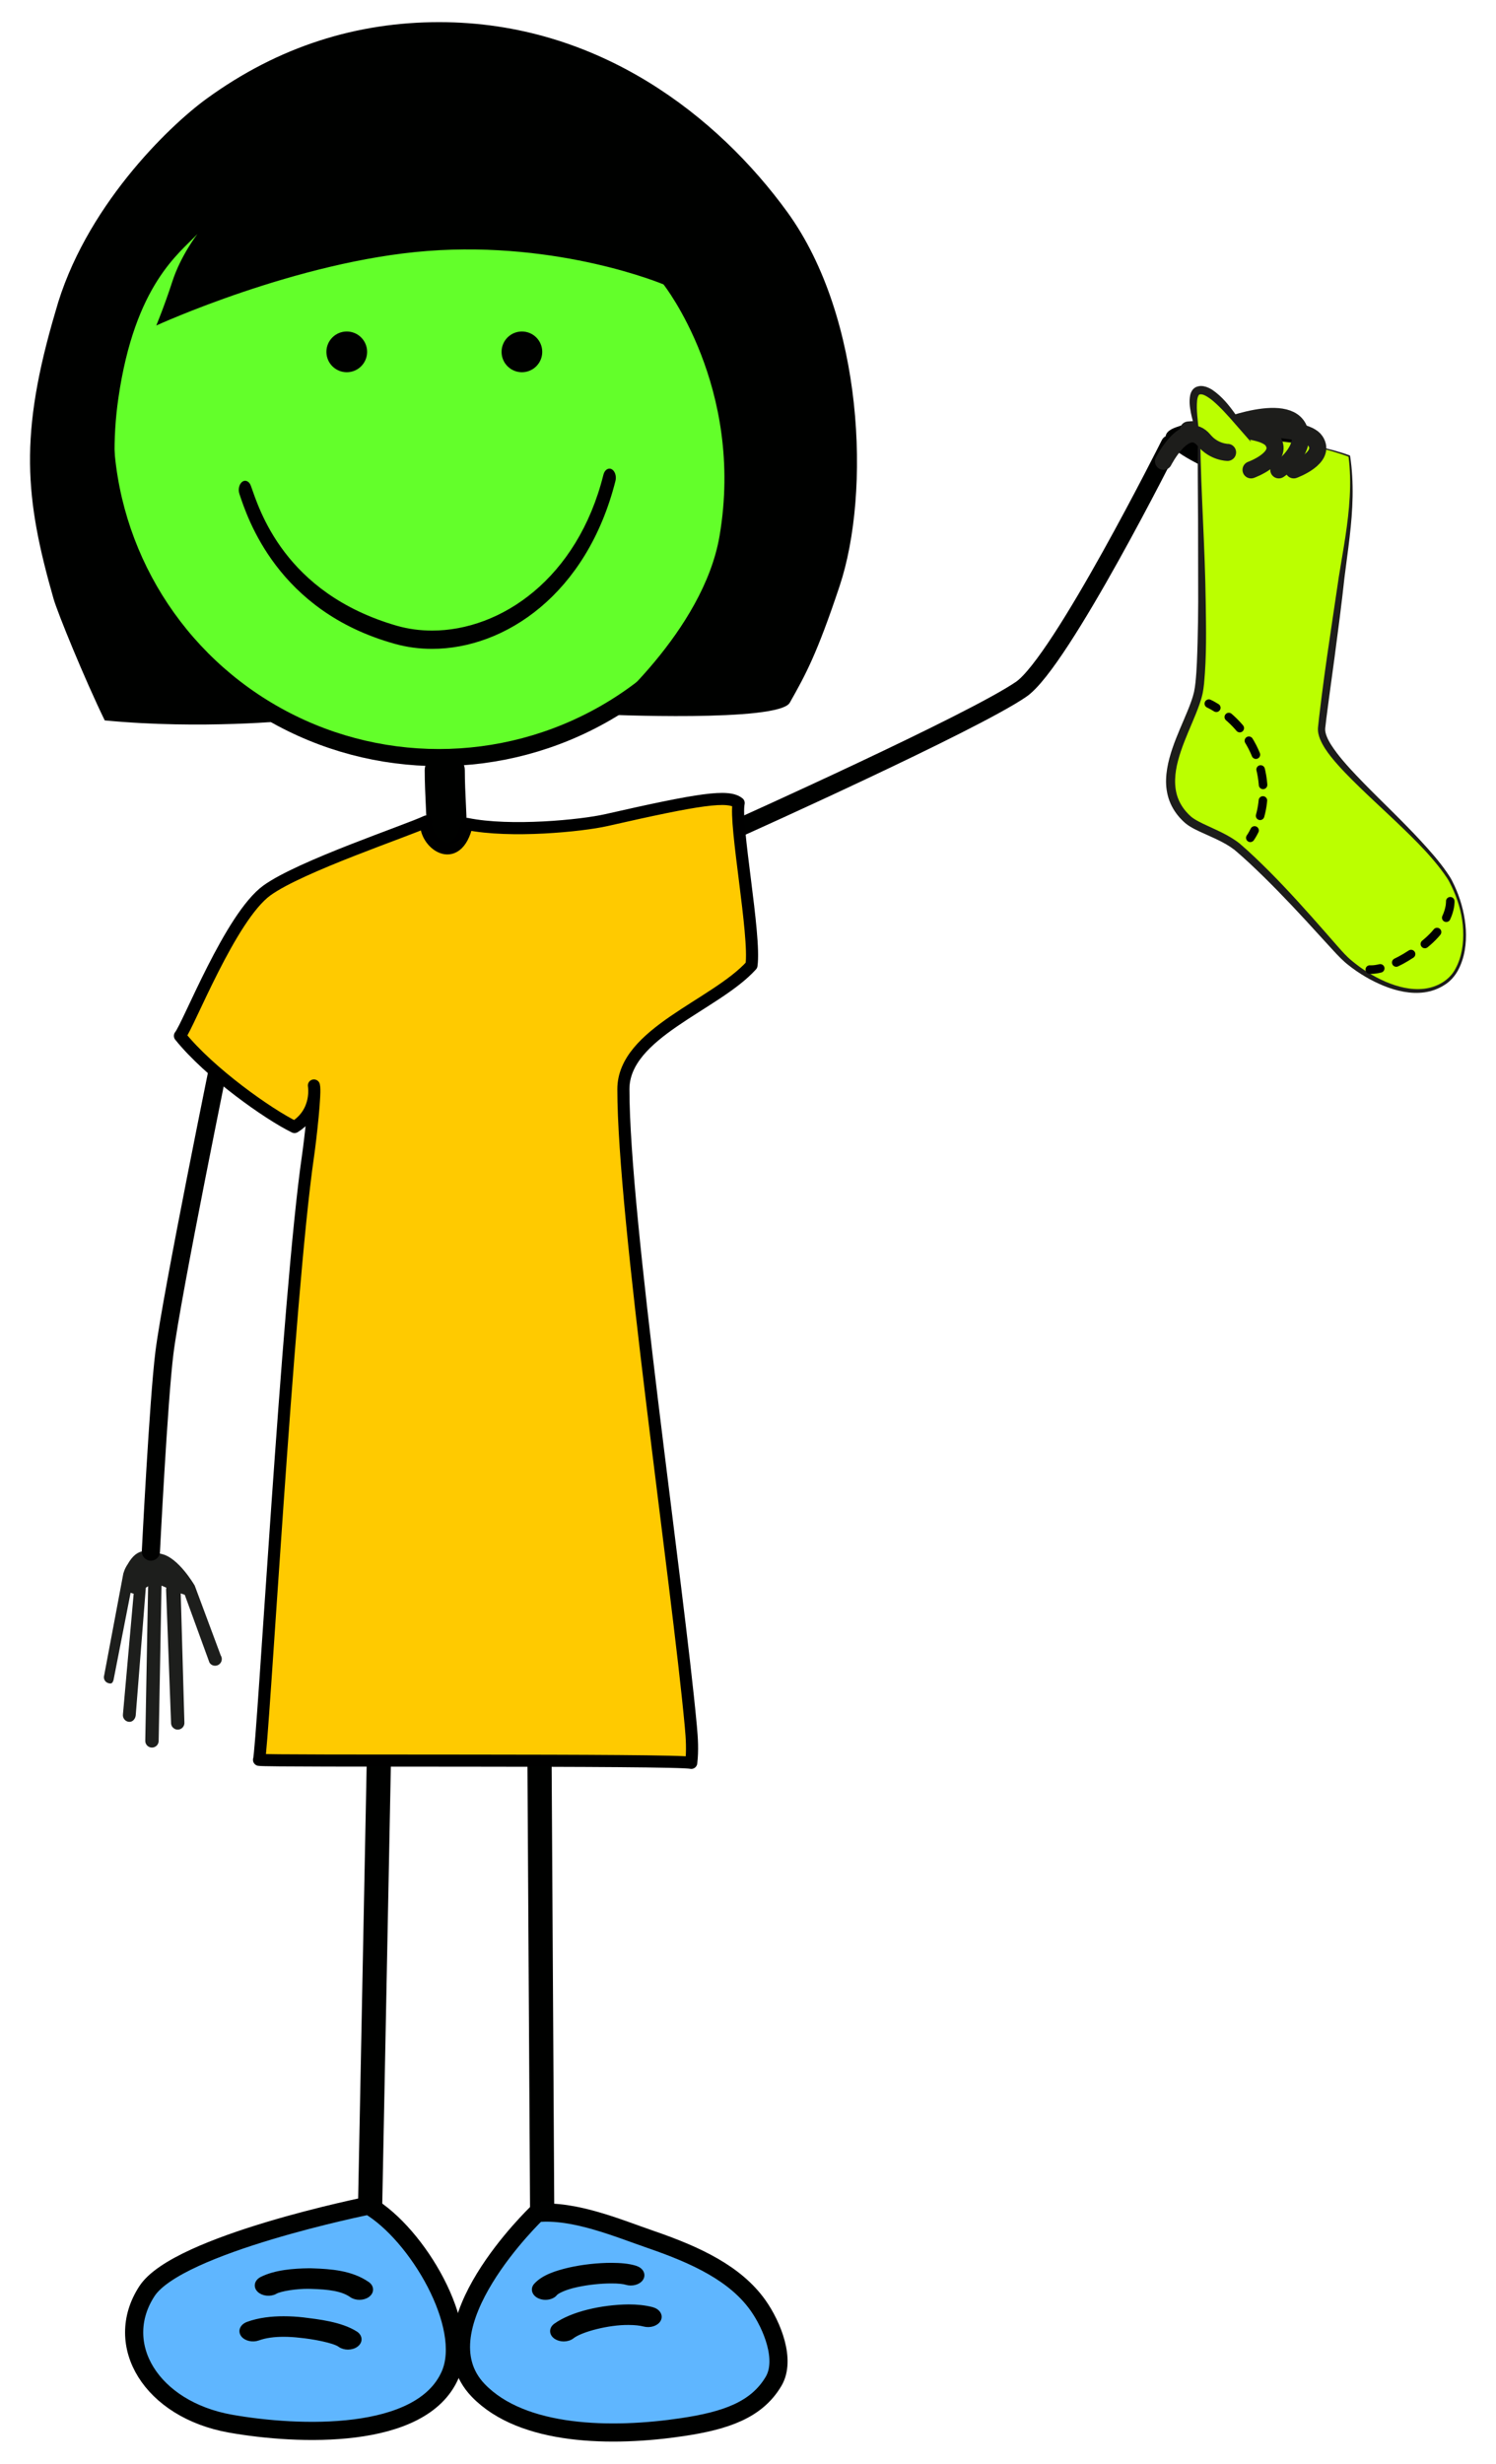
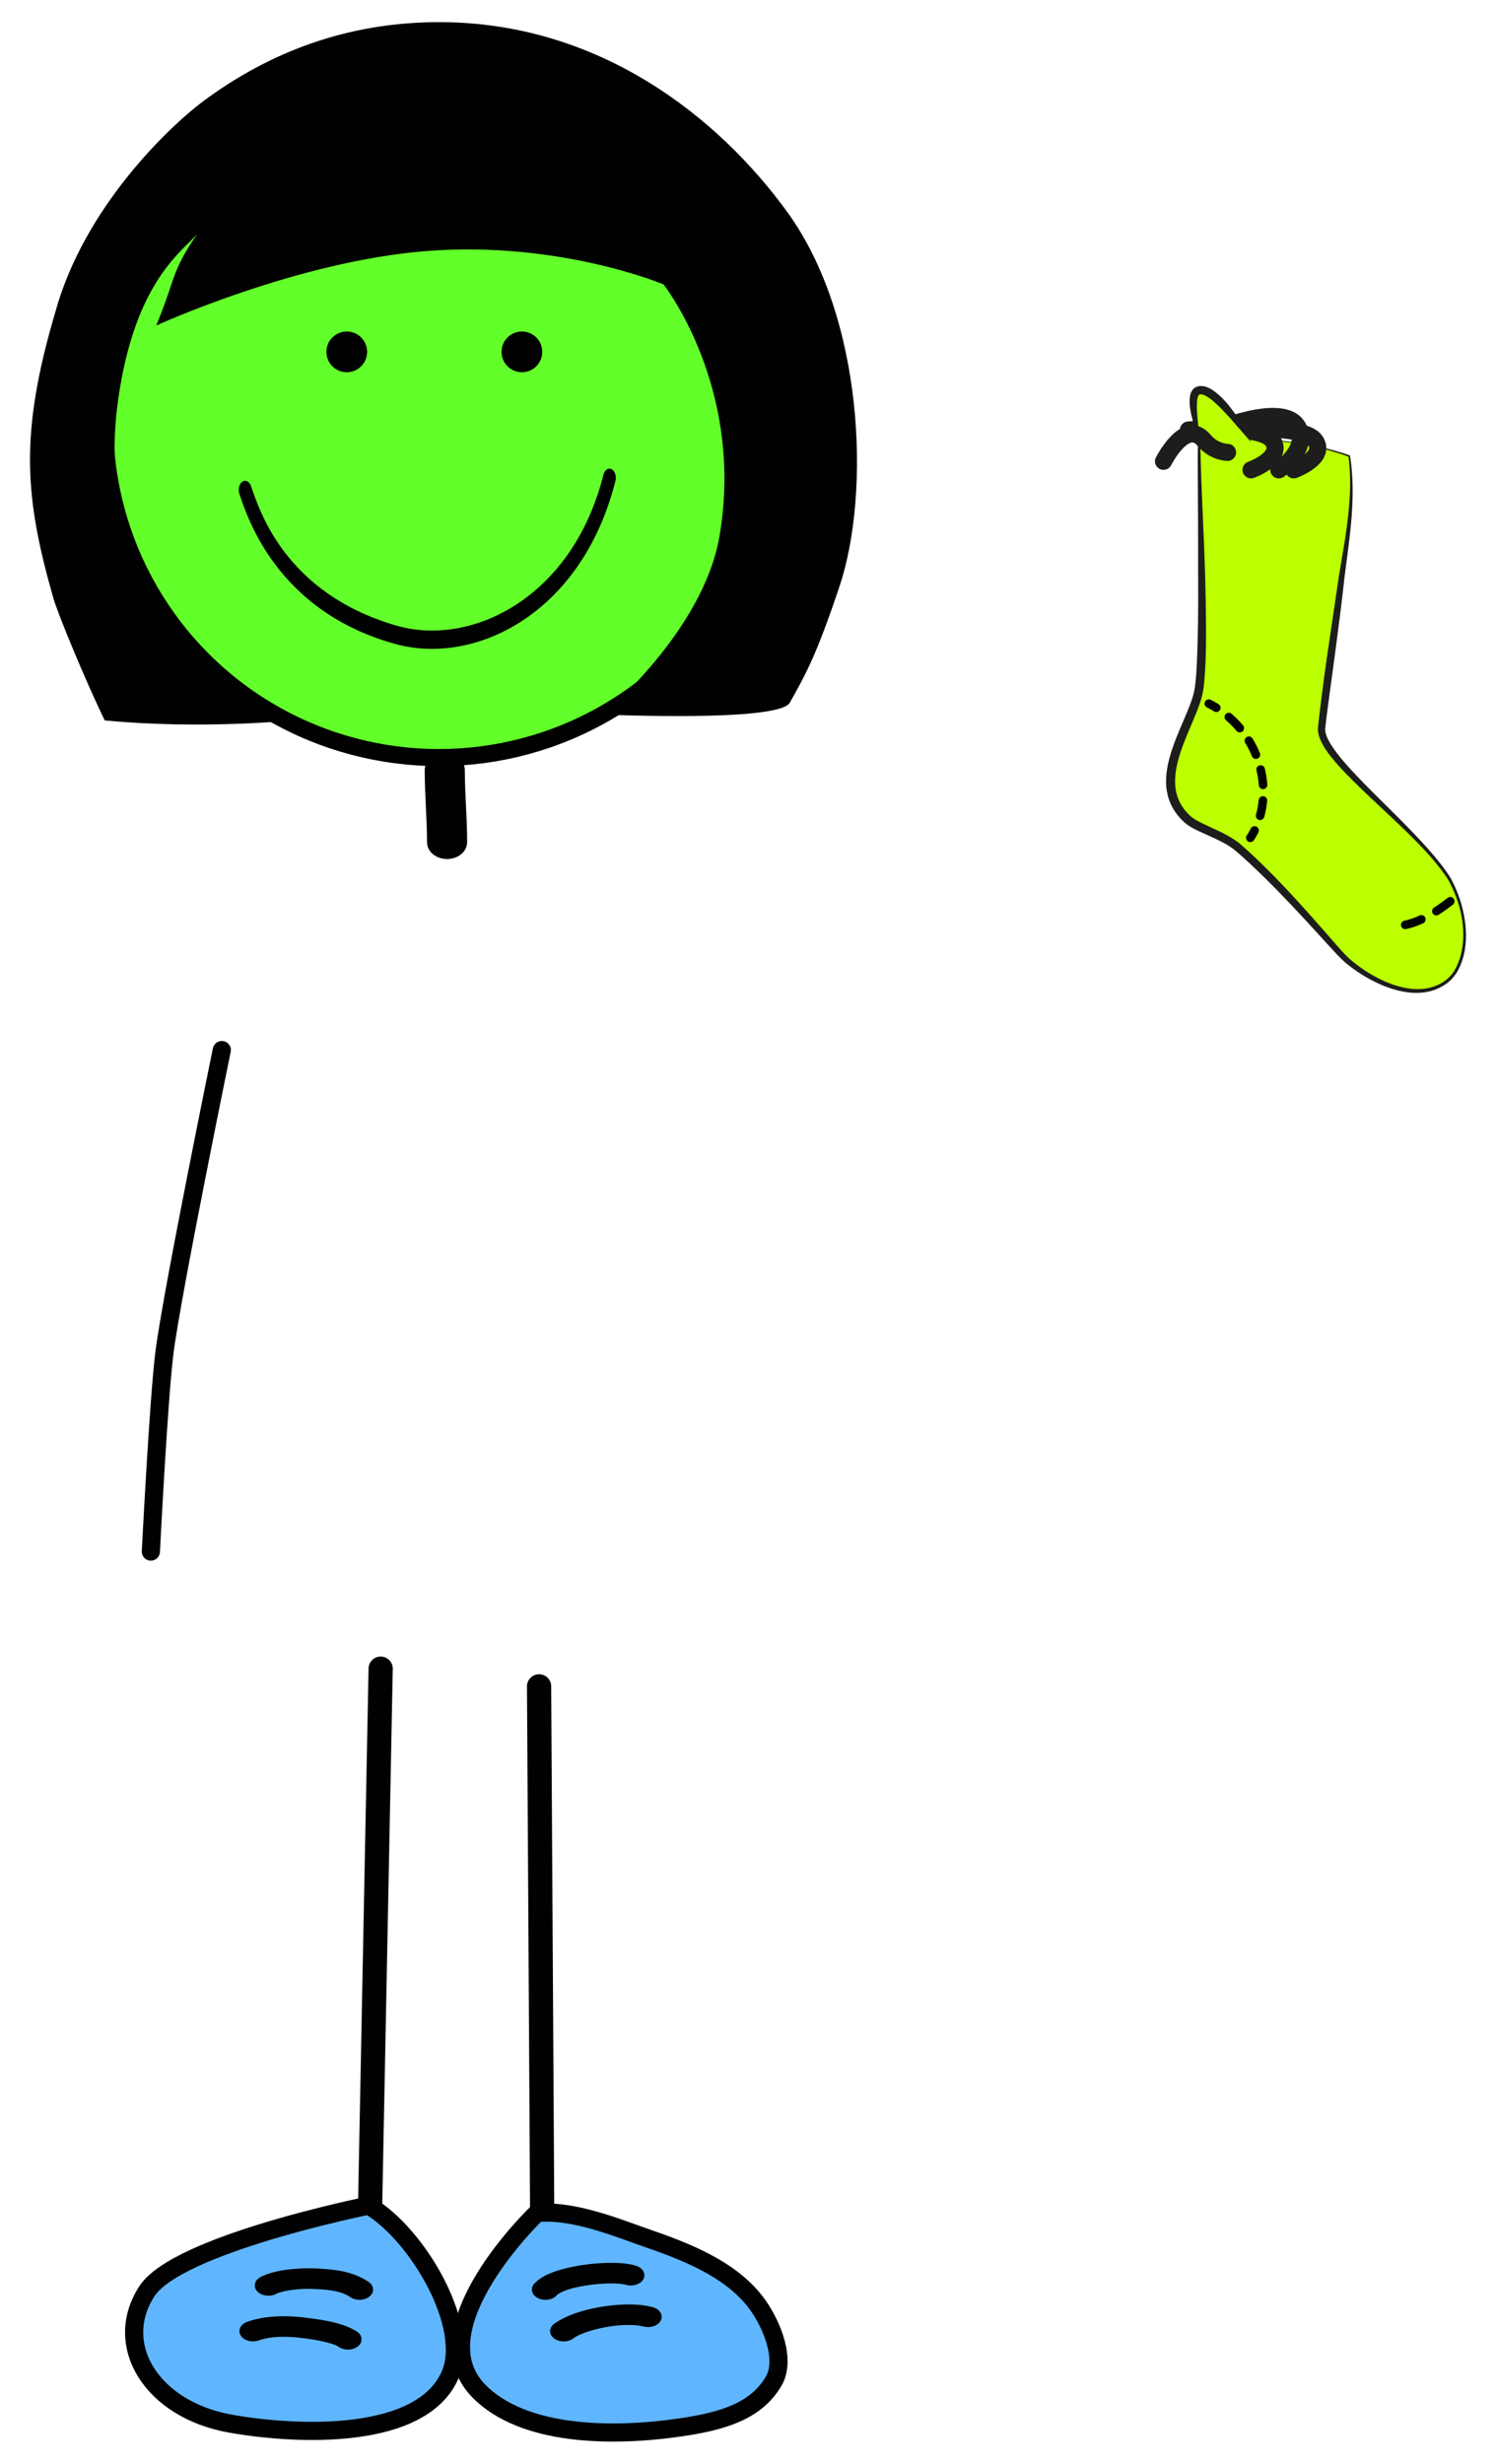
<svg xmlns="http://www.w3.org/2000/svg" version="1.1" id="Layer_1" x="0px" y="0px" viewBox="0 0 350.37 576.787" style="enable-background:new 0 0 350.37 576.787;" xml:space="preserve">
  <g>
    <circle id="skinface" style="fill:#63FF2A;stroke:#000100;stroke-width:4;stroke-miterlimit:10;" cx="102.782" cy="99.105" r="78.253" />
    <ellipse style="fill:#000100;stroke:#000100;stroke-width:3;" cx="122.232" cy="82.375" rx="3.265" ry="3.268" />
    <circle style="fill:#000100;stroke:#000100;stroke-width:3;" cx="81.213" cy="82.375" r="3.268" />
    <g>
      <path style="fill:#000100;" d="M92.427,150.718c-27.522-7.653-34.516-29.603-36.35-35.066l0,0    c-0.368-1.056-0.065-2.343,0.671-2.869l0,0c0.745-0.526,1.641-0.095,2.011,0.961l0,0c1.906,5.281,7.699,25.135,34.246,32.77l0,0    c2.608,0.736,5.363,1.112,8.185,1.112l0,0c16.11,0,34.061-12.16,40.136-36.495l0,0c0.277-1.113,1.136-1.694,1.914-1.293l0,0    c0.779,0.398,1.182,1.62,0.906,2.737l0,0c-6.698,26.534-25.895,39.331-42.956,39.331l0,0    C98.186,151.908,95.236,151.512,92.427,150.718L92.427,150.718z" />
    </g>
    <path style="fill:#000100;" d="M184.394,49.649c-16.127-22.22-44.048-44.466-81.535-44.466c-19.191,0-37.529,5.595-54.507,17.951   c-8.965,6.526-28.679,25.623-35.356,49.785c-8.538,28.862-7.199,43.68-0.459,67.244c0.948,3.314,7.28,18.815,11.992,28.491   c22.734,2.18,43.706,0,44.061,0L51.59,157.991l-7.263-8.325c0.42-0.972-1.671-1.055-5.801-5.416   c-1.483-1.566-1.284-3.48-3.154-5.536c-6.254-8.789-10.476-26.056-7.647-45.52c3.865-26.611,14.252-33.848,18.521-38.418   c0,0-3.91,5.036-5.879,11.118c-1.864,5.756-3.769,10.315-3.769,10.315s32.97-15.113,63.478-17.452   c31.125-2.385,55.319,7.826,55.319,7.826s19.052,24.081,13.127,58.882c-3.816,22.413-27.298,41.81-27.298,41.81   s41.142,1.859,43.747-2.763c3.677-6.524,6.296-11.206,11.658-27.275C203.963,115.258,202.293,74.314,184.394,49.649z" />
  </g>
  <g id="highlightgroup">
-     <path style="fill:#000100;" d="M289.5,112.5c0,0-24.161-8.93-14-12.5c18.5-6.5,31.5,5,31.5,5L289.5,112.5z" />
    <line style="fill:none;stroke:#000100;stroke-width:5.669;stroke-linecap:round;stroke-linejoin:round;" x1="89.153" y1="390.653" x2="86.599" y2="520.659" />
    <line style="fill:none;stroke:#000100;stroke-width:5.669;stroke-linecap:round;stroke-linejoin:round;" x1="126.255" y1="394.791" x2="126.997" y2="520.677" />
-     <path style="fill:#1D1E1C;" d="M29.063,367.856c0.127-0.393,0.426-1.058,0.791-1.574c2.51-4.458,5.039-3.153,8.059-2.462   c3.869,0.886,7.5,7.077,7.689,7.375l6.09,16.352c0.473,0.726,0.268,1.697-0.459,2.166c-0.727,0.473-1.699,0.267-2.168-0.457   l-5.795-15.898l-0.945-0.324l0.859,30.167c0.086,0.862-0.543,1.628-1.402,1.714c-0.514,0.051-0.99-0.15-1.316-0.507   c-0.217-0.237-0.363-0.548-0.398-0.898l-1.166-31.23c-0.018-0.196,0.012-0.391,0.062-0.577c-0.408-0.189-0.791-0.355-1.137-0.485   l-0.668,36.374c-0.02,0.867-0.734,1.551-1.6,1.536c-0.449-0.009-0.848-0.206-1.127-0.512c-0.262-0.284-0.418-0.668-0.41-1.087   l0.666-36.169c-1.238,0.873-0.402-0.168-0.555,0.546l-2.348,29.708c-0.111,0.86-0.779,1.597-1.639,1.482   c-0.381-0.048-0.713-0.232-0.953-0.498c-0.301-0.33-0.461-0.782-0.398-1.258l2.512-28.228l-0.721-0.224l-3.998,20.427   c-0.246,0.759-0.502,0.958-1.262,0.712c-0.246-0.082-0.457-0.223-0.621-0.4c-0.334-0.37-0.471-0.909-0.305-1.42l4.486-23.836   c0.027-0.067,0.043-0.13,0.068-0.199L29.063,367.856z" />
    <path style="fill:#5FB6FF;stroke:#000100;stroke-width:4.252;stroke-linecap:round;stroke-linejoin:round;" d="M125.753,518.1   c8.701-0.869,19.225,3.636,26.775,6.228c10.549,3.63,19.758,7.951,25.035,15.432c3.289,4.669,6.563,12.727,3.615,17.729   c-3.973,6.728-11.223,9.201-21.293,10.715c-16.551,2.484-37.512,2.164-47.871-8.575C97.745,544.827,125.753,518.1,125.753,518.1z" />
    <path style="fill:#5FB6FF;stroke:#000100;stroke-width:4.252;stroke-linecap:round;stroke-linejoin:round;" d="M86.358,516.346   c11.369,6.674,24.043,28.184,19.07,39.626c-6.695,15.398-35.668,14.228-51.443,11.432c-18.502-3.285-27.754-18.46-19.568-31.02   C41.61,525.335,86.358,516.346,86.358,516.346z" />
    <g>
      <path style="fill:#000100;stroke:#000100;stroke-width:4.03;" d="M102.024,197.154c0-2.78-0.137-5.616-0.27-8.356    c-0.131-2.778-0.271-5.649-0.271-8.499l0,0c0-1.074,1.205-1.941,2.684-1.941c1.482,0,2.682,0.867,2.682,1.941l0,0    c0,2.784,0.137,5.621,0.27,8.364c0.135,2.776,0.27,5.645,0.27,8.492l0,0c0,1.073-1.199,1.942-2.682,1.942    C103.224,199.096,102.024,198.227,102.024,197.154L102.024,197.154z" />
    </g>
    <g>
      <path style="fill:#000100;stroke:#000100;" d="M82.31,537.37c-2.123-1.512-5.361-1.893-9.303-2.01l0,0    c-0.17-0.016-0.422-0.02-0.74-0.02l0,0c-2.67-0.039-6.637,0.523-7.803,1.235l0,0l0.006,0.003c-1.189,0.635-2.869,0.459-3.758-0.38    l0,0c-0.893-0.847-0.654-2.04,0.535-2.673l0,0c3.244-1.643,7.601-1.947,11.019-1.995l0,0c0.346,0,0.727,0,1.078,0.021l0,0    c4.004,0.143,8.9,0.453,12.729,3.1l0,0c1.053,0.734,1.072,1.942,0.033,2.695l0,0c-0.529,0.38-1.227,0.57-1.92,0.57l0,0    C83.507,537.917,82.829,537.735,82.31,537.37L82.31,537.37z" />
    </g>
    <g>
      <path style="fill:#000100;stroke:#000100;" d="M79.636,549.034c-1.273-1.008-6.379-1.963-9.451-2.24l0,0    c-1.215-0.143-2.504-0.225-3.773-0.225l0,0c-2.205,0-4.295,0.268-5.92,0.869l0,0c-1.309,0.483-2.934,0.116-3.613-0.816l0,0    c-0.676-0.938-0.162-2.084,1.15-2.572l0,0c2.678-0.977,5.605-1.288,8.383-1.288l0,0c1.594,0,3.154,0.096,4.615,0.267l0,0    c3.396,0.43,8.809,1.001,12.324,3.258l0,0c1.068,0.728,1.107,1.936,0.08,2.693l0,0c-0.527,0.391-1.232,0.59-1.936,0.59l0,0    C80.827,549.569,80.159,549.394,79.636,549.034L79.636,549.034z" />
    </g>
    <g>
      <path style="fill:#000100;stroke:#000100;" d="M126.358,537.64c-1.26-0.551-1.666-1.725-0.893-2.621l0,0    c1.77-1.961,4.728-2.928,7.906-3.673l0,0c3.205-0.722,6.725-1.085,9.801-1.091l0,0c2.105,0.016,3.965,0.139,5.668,0.668l0,0    c1.352,0.43,1.955,1.557,1.348,2.516l0,0c-0.609,0.96-2.195,1.389-3.547,0.96l0,0c-0.408-0.151-1.805-0.343-3.469-0.323l0,0    c-2.457-0.006-5.586,0.316-8.182,0.9l0,0c-2.611,0.552-4.598,1.51-4.949,2.025l0,0l0.006,0.002    c-0.502,0.589-1.389,0.914-2.293,0.914l0,0C127.276,537.917,126.794,537.826,126.358,537.64L126.358,537.64z" />
    </g>
    <g>
      <path style="fill:#000100;stroke:#000100;" d="M130.179,547.13c-1.08-0.727-1.123-1.933-0.1-2.697l0,0    c3.934-2.826,10.936-4.377,17.143-4.445l0,0c1.916,0.002,3.777,0.17,5.506,0.623l0,0c1.385,0.372,2.09,1.469,1.57,2.451l0,0    c-0.525,0.986-2.066,1.484-3.455,1.114l0,0c-0.877-0.237-2.156-0.377-3.621-0.377l0,0c-4.73-0.06-11.242,1.629-13.256,3.261l0,0    c-0.521,0.391-1.232,0.596-1.943,0.596l0,0C131.36,547.655,130.698,547.479,130.179,547.13L130.179,547.13z" />
    </g>
    <path style="fill:none;stroke:#000100;stroke-width:4.252;stroke-linecap:round;stroke-linejoin:round;" d="M51.946,245.833   c0,0-11.748,57.283-13.445,70.91c-1.381,11.088-3.166,46.5-3.166,46.5" />
-     <path style="fill:none;stroke:#000100;stroke-width:4.252;stroke-linecap:round;stroke-linejoin:round;" d="M274,104   c0,0-25.524,50.97-34.834,57.364c-11.445,7.859-65.765,32.253-65.765,32.253" />
-     <path style="fill:#FFCA00;stroke:#000000;stroke-width:2.835;stroke-linecap:round;stroke-linejoin:round;" d="M146,255   c0-13.153,21.547-19.639,30-29c1-7-4.023-33.028-3-38c-2.442-1.971-9-1-31,4c-5.821,1.323-22.48,2.967-32.628,0.893   c-2.41,10.53-10.254,4.203-9.504-0.575c-4.428,2.13-29.537,10.479-37.352,16.143c-8.562,6.212-18.355,31.559-20.376,34.044   c6.954,8.662,20.734,18.367,26.839,21.343c5.68-3.528,4.543-9.723,4.543-9.723c0.441,1.458-0.812,12.58-1.391,16.556   c-4.709,32.382-10.592,138.872-11.463,141.314c2,0.418,97.764-0.137,101.223,0.711c0.338-2.908,0.168-5.723-0.096-8.569   C158.666,370.329,146,285,146,255z" />
    <g id="sock">
      <path style="fill-rule:evenodd;clip-rule:evenodd;fill:#BBFF00;" d="M300.327,103.296c-10.317-1.045-14.842-0.543-19.474-0.386    c-0.331,6.245,1.859,51.431-0.31,59.738c-2.172,8.307-11.67,20.78-2.406,29.176c2.382,2.156,8.422,3.594,12.091,6.811    c10.622,9.313,21.54,22.59,24.513,25.496c3.996,3.916,16.006,11.68,24.045,5.672c4.673-3.495,6.247-13.737,0.743-23.916    c-7.445-12.07-30.749-28.299-30.004-35.49c0.75-7.188,3.539-26.081,4.458-33.465c1.099-8.794,3.545-19.407,2.035-30.146    C316.018,106.785,309.621,104.236,300.327,103.296z" />
      <path style="fill:#1D1D1B;" d="M300.317,103.396c-3.233-0.312-6.476-0.539-9.721-0.588c-3.248-0.045-6.482,0.167-9.734,0.351    l0.239-0.235c0.178,12.625,1.125,25.295,1.283,37.972c0.091,6.349,0.224,12.676-0.381,19.1c-0.087,0.808-0.19,1.616-0.365,2.454    c-0.193,0.86-0.436,1.615-0.704,2.398c-0.536,1.541-1.159,3.016-1.775,4.478c-1.234,2.917-2.48,5.795-3.258,8.753    c-0.78,2.936-1.031,6.012-0.036,8.713c0.497,1.343,1.285,2.573,2.3,3.63c0.247,0.26,0.526,0.533,0.782,0.755    c0.259,0.219,0.522,0.402,0.837,0.603c0.614,0.385,1.295,0.732,1.991,1.069c2.796,1.347,5.861,2.513,8.527,4.608    c2.493,2.132,4.734,4.314,7.002,6.573c4.489,4.511,8.724,9.248,12.906,14.009l3.126,3.57c1.055,1.194,2.064,2.332,3.26,3.311    c2.377,1.984,5.05,3.667,7.898,4.904c2.841,1.218,5.944,2.003,9,1.656c3.021-0.34,5.99-1.968,7.399-4.734    c1.478-2.712,1.921-5.922,1.78-9.025c-0.139-3.126-0.943-6.208-2.187-9.079c-0.311-0.719-0.648-1.426-1.013-2.119    c-0.328-0.662-0.818-1.33-1.253-1.96c-0.907-1.279-1.898-2.501-2.927-3.693c-2.055-2.389-4.301-4.613-6.567-6.813    c-4.539-4.401-9.289-8.588-13.722-13.185c-1.103-1.155-2.182-2.342-3.196-3.605c-1.009-1.267-1.957-2.612-2.632-4.21    c-0.321-0.8-0.579-1.699-0.501-2.704l0.258-2.383l0.578-4.725c0.786-6.291,1.722-12.556,2.654-18.819l1.395-9.397    c0.495-3.141,1.064-6.252,1.536-9.375c0.942-6.229,1.532-12.567,0.729-18.842l0.118,0.15c-2.488-0.954-5.08-1.694-7.694-2.277    C305.636,104.105,302.984,103.675,300.317,103.396z M300.337,103.196c2.677,0.266,5.339,0.682,7.969,1.249    c2.628,0.577,5.238,1.234,7.782,2.163c0.064,0.023,0.107,0.08,0.117,0.143l0.001,0.008c0.963,6.301,0.626,12.729-0.119,19.026    c-0.363,3.155-0.823,6.294-1.204,9.426c-0.348,3.129-0.709,6.3-1.118,9.435c-0.796,6.285-1.642,12.561-2.51,18.827l-0.615,4.7    l-0.272,2.337c-0.055,0.581,0.102,1.259,0.367,1.92c0.537,1.336,1.431,2.609,2.351,3.844c0.936,1.232,1.958,2.419,3.012,3.582    c4.243,4.639,8.89,8.966,13.32,13.506c2.221,2.267,4.393,4.587,6.461,7.008c1.026,1.217,2.019,2.467,2.93,3.781    c0.454,0.677,0.905,1.293,1.278,2.053c0.364,0.712,0.702,1.438,1.012,2.176c1.235,2.952,2.014,6.102,2.207,9.306    c0.166,3.188-0.247,6.503-1.79,9.398c-0.755,1.428-1.916,2.742-3.32,3.572c-1.385,0.877-2.968,1.441-4.591,1.663    c-3.268,0.442-6.539-0.324-9.515-1.521c-2.988-1.222-5.778-2.87-8.313-4.881c-1.285-0.999-2.418-2.21-3.486-3.361l-3.213-3.506    c-4.25-4.688-8.559-9.311-13.056-13.729c-2.237-2.19-4.566-4.402-6.904-6.365c-2.354-1.825-5.292-2.944-8.201-4.299    c-0.732-0.346-1.469-0.708-2.201-1.157c-0.356-0.219-0.747-0.486-1.094-0.777c-0.344-0.294-0.633-0.574-0.935-0.884    c-1.189-1.215-2.167-2.691-2.783-4.316c-0.615-1.626-0.858-3.369-0.804-5.058c0.05-1.693,0.351-3.339,0.771-4.923    c0.849-3.172,2.148-6.121,3.388-9.027c0.619-1.453,1.233-2.895,1.743-4.344c0.25-0.712,0.488-1.469,0.644-2.154    c0.151-0.712,0.255-1.476,0.34-2.241c0.326-3.082,0.404-6.246,0.492-9.394c0.091-3.153,0.128-6.314,0.143-9.476l-0.031-18.988    l-0.06-9.501c-0.003-3.172-0.067-6.329,0.077-9.521c0.006-0.129,0.112-0.231,0.24-0.235l4.873-0.145    c1.627-0.039,3.256-0.037,4.883,0.012C293.856,102.606,297.103,102.858,300.337,103.196z" />
    </g>
    <path style="fill-rule:evenodd;clip-rule:evenodd;fill:none;stroke:#1D1D1B;stroke-width:4;stroke-linecap:round;stroke-linejoin:round;stroke-miterlimit:10;" d="   M278.334,100.666c0,0,17.066-1.451,19.733,2.549S293,110,293,110" />
    <path style="fill-rule:evenodd;clip-rule:evenodd;fill:none;stroke:#1D1D1B;stroke-width:4;stroke-linecap:round;stroke-linejoin:round;stroke-miterlimit:10;" d="   M284.834,100.666c0,0,18.166-7.666,19.666,0.834c0.836,4.734-5,8.5-5,8.5" />
    <path style="fill-rule:evenodd;clip-rule:evenodd;fill:none;stroke:#1D1D1B;stroke-width:4;stroke-linecap:round;stroke-linejoin:round;stroke-miterlimit:10;" d="   M288.334,100.666c0,0,17.066-1.451,19.733,2.549S303,110,303,110" />
    <g>
      <path style="fill-rule:evenodd;clip-rule:evenodd;fill:#BBFF00;" d="M281.019,102.877c0,0-3.111-10.202-0.519-11.377    c3.945-1.789,12.5,12,12.5,12" />
      <path style="fill:#1D1D1B;" d="M281.019,102.877c-1.095-2.285-1.901-4.688-2.283-7.258c-0.097-0.646-0.151-1.306-0.12-2.001    c0.051-0.692,0.084-1.437,0.627-2.273c0.139-0.205,0.339-0.403,0.574-0.561c0.121-0.08,0.237-0.145,0.388-0.204    c0.073-0.028,0.126-0.055,0.288-0.101c0.527-0.146,0.954-0.129,1.38-0.062c0.829,0.15,1.48,0.493,2.072,0.862    c2.279,1.564,3.865,3.567,5.343,5.63c1.452,2.075,2.722,4.262,3.713,6.591l-4.926-5.629c-0.836-0.905-1.646-1.825-2.519-2.661    c-0.86-0.839-1.744-1.665-2.687-2.249c-0.459-0.293-0.936-0.54-1.341-0.617c-0.187-0.043-0.399-0.028-0.476-0.013    c0.01-0.013-0.082,0.021-0.154,0.049c0.005-0.005-0.018,0.006-0.026,0.011c-0.024,0.013-0.054,0.036-0.096,0.084    c-0.187,0.194-0.347,0.741-0.403,1.277c-0.062,0.55-0.072,1.141-0.068,1.738C280.377,97.895,280.734,100.372,281.019,102.877z" />
    </g>
    <path style="fill-rule:evenodd;clip-rule:evenodd;fill:none;stroke:#1D1D1B;stroke-width:4;stroke-linecap:round;stroke-linejoin:round;stroke-miterlimit:10;" d="   M287.5,105.907c0,0-3.15,0-5.515-2.834C277.628,97.85,272.5,108,272.5,108" />
    <g>
      <g>
        <path style="fill:none;stroke:#000100;stroke-width:2;stroke-linecap:round;stroke-linejoin:round;" d="M283.116,164.731     c0,0,0.689,0.301,1.747,0.963" />
        <path style="fill:none;stroke:#000100;stroke-width:2;stroke-linecap:round;stroke-linejoin:round;stroke-dasharray:3.652,3.652;" d="     M287.791,167.866c2.7,2.342,5.846,6.116,7.319,11.714c1.491,5.669,0.539,10.258-0.556,13.155" />
        <path style="fill:none;stroke:#000100;stroke-width:2;stroke-linecap:round;stroke-linejoin:round;" d="M293.826,194.417     c-0.553,1.12-1.001,1.725-1.001,1.725" />
      </g>
    </g>
-     <path style="fill:none;stroke:#000100;stroke-width:2;stroke-linecap:round;stroke-linejoin:round;stroke-miterlimit:10;stroke-dasharray:4;" d="   M339.657,210.992c0,0,0.348,5.07-6.282,10.281c-7.995,6.282-12.565,5.711-12.565,5.711" />
+     <path style="fill:none;stroke:#000100;stroke-width:2;stroke-linecap:round;stroke-linejoin:round;stroke-miterlimit:10;stroke-dasharray:4;" d="   M339.657,210.992c-7.995,6.282-12.565,5.711-12.565,5.711" />
  </g>
</svg>